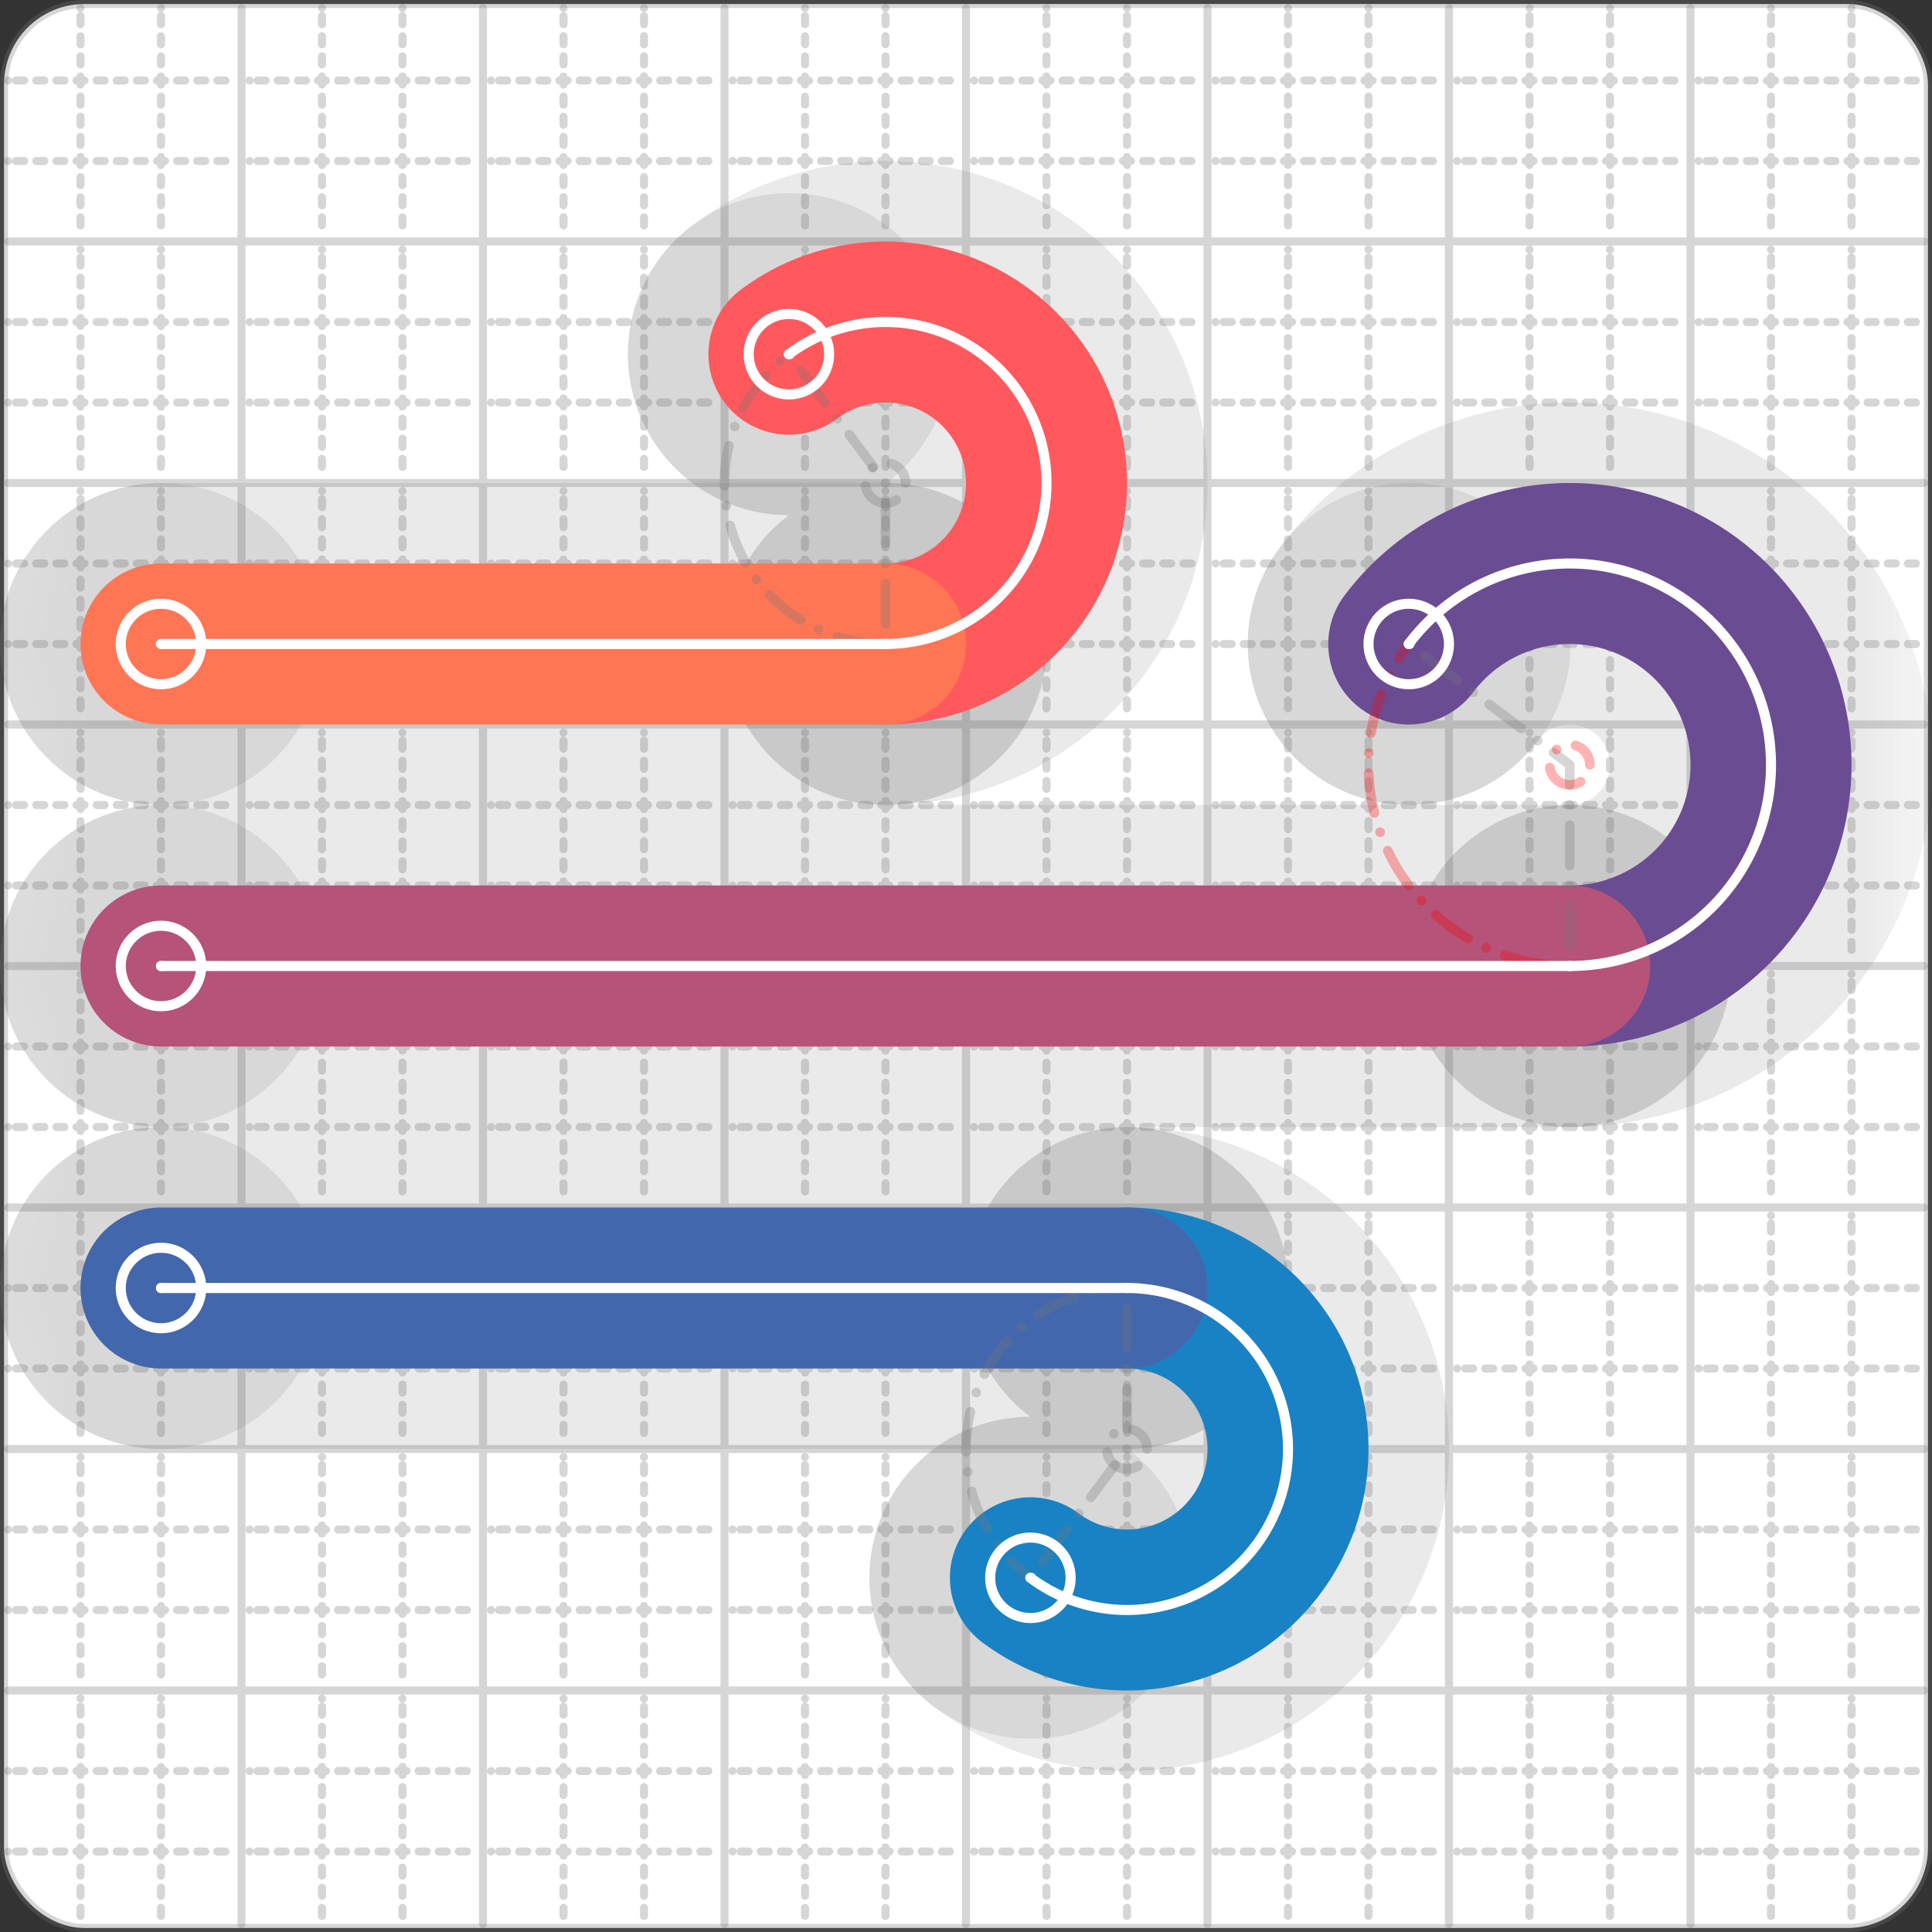
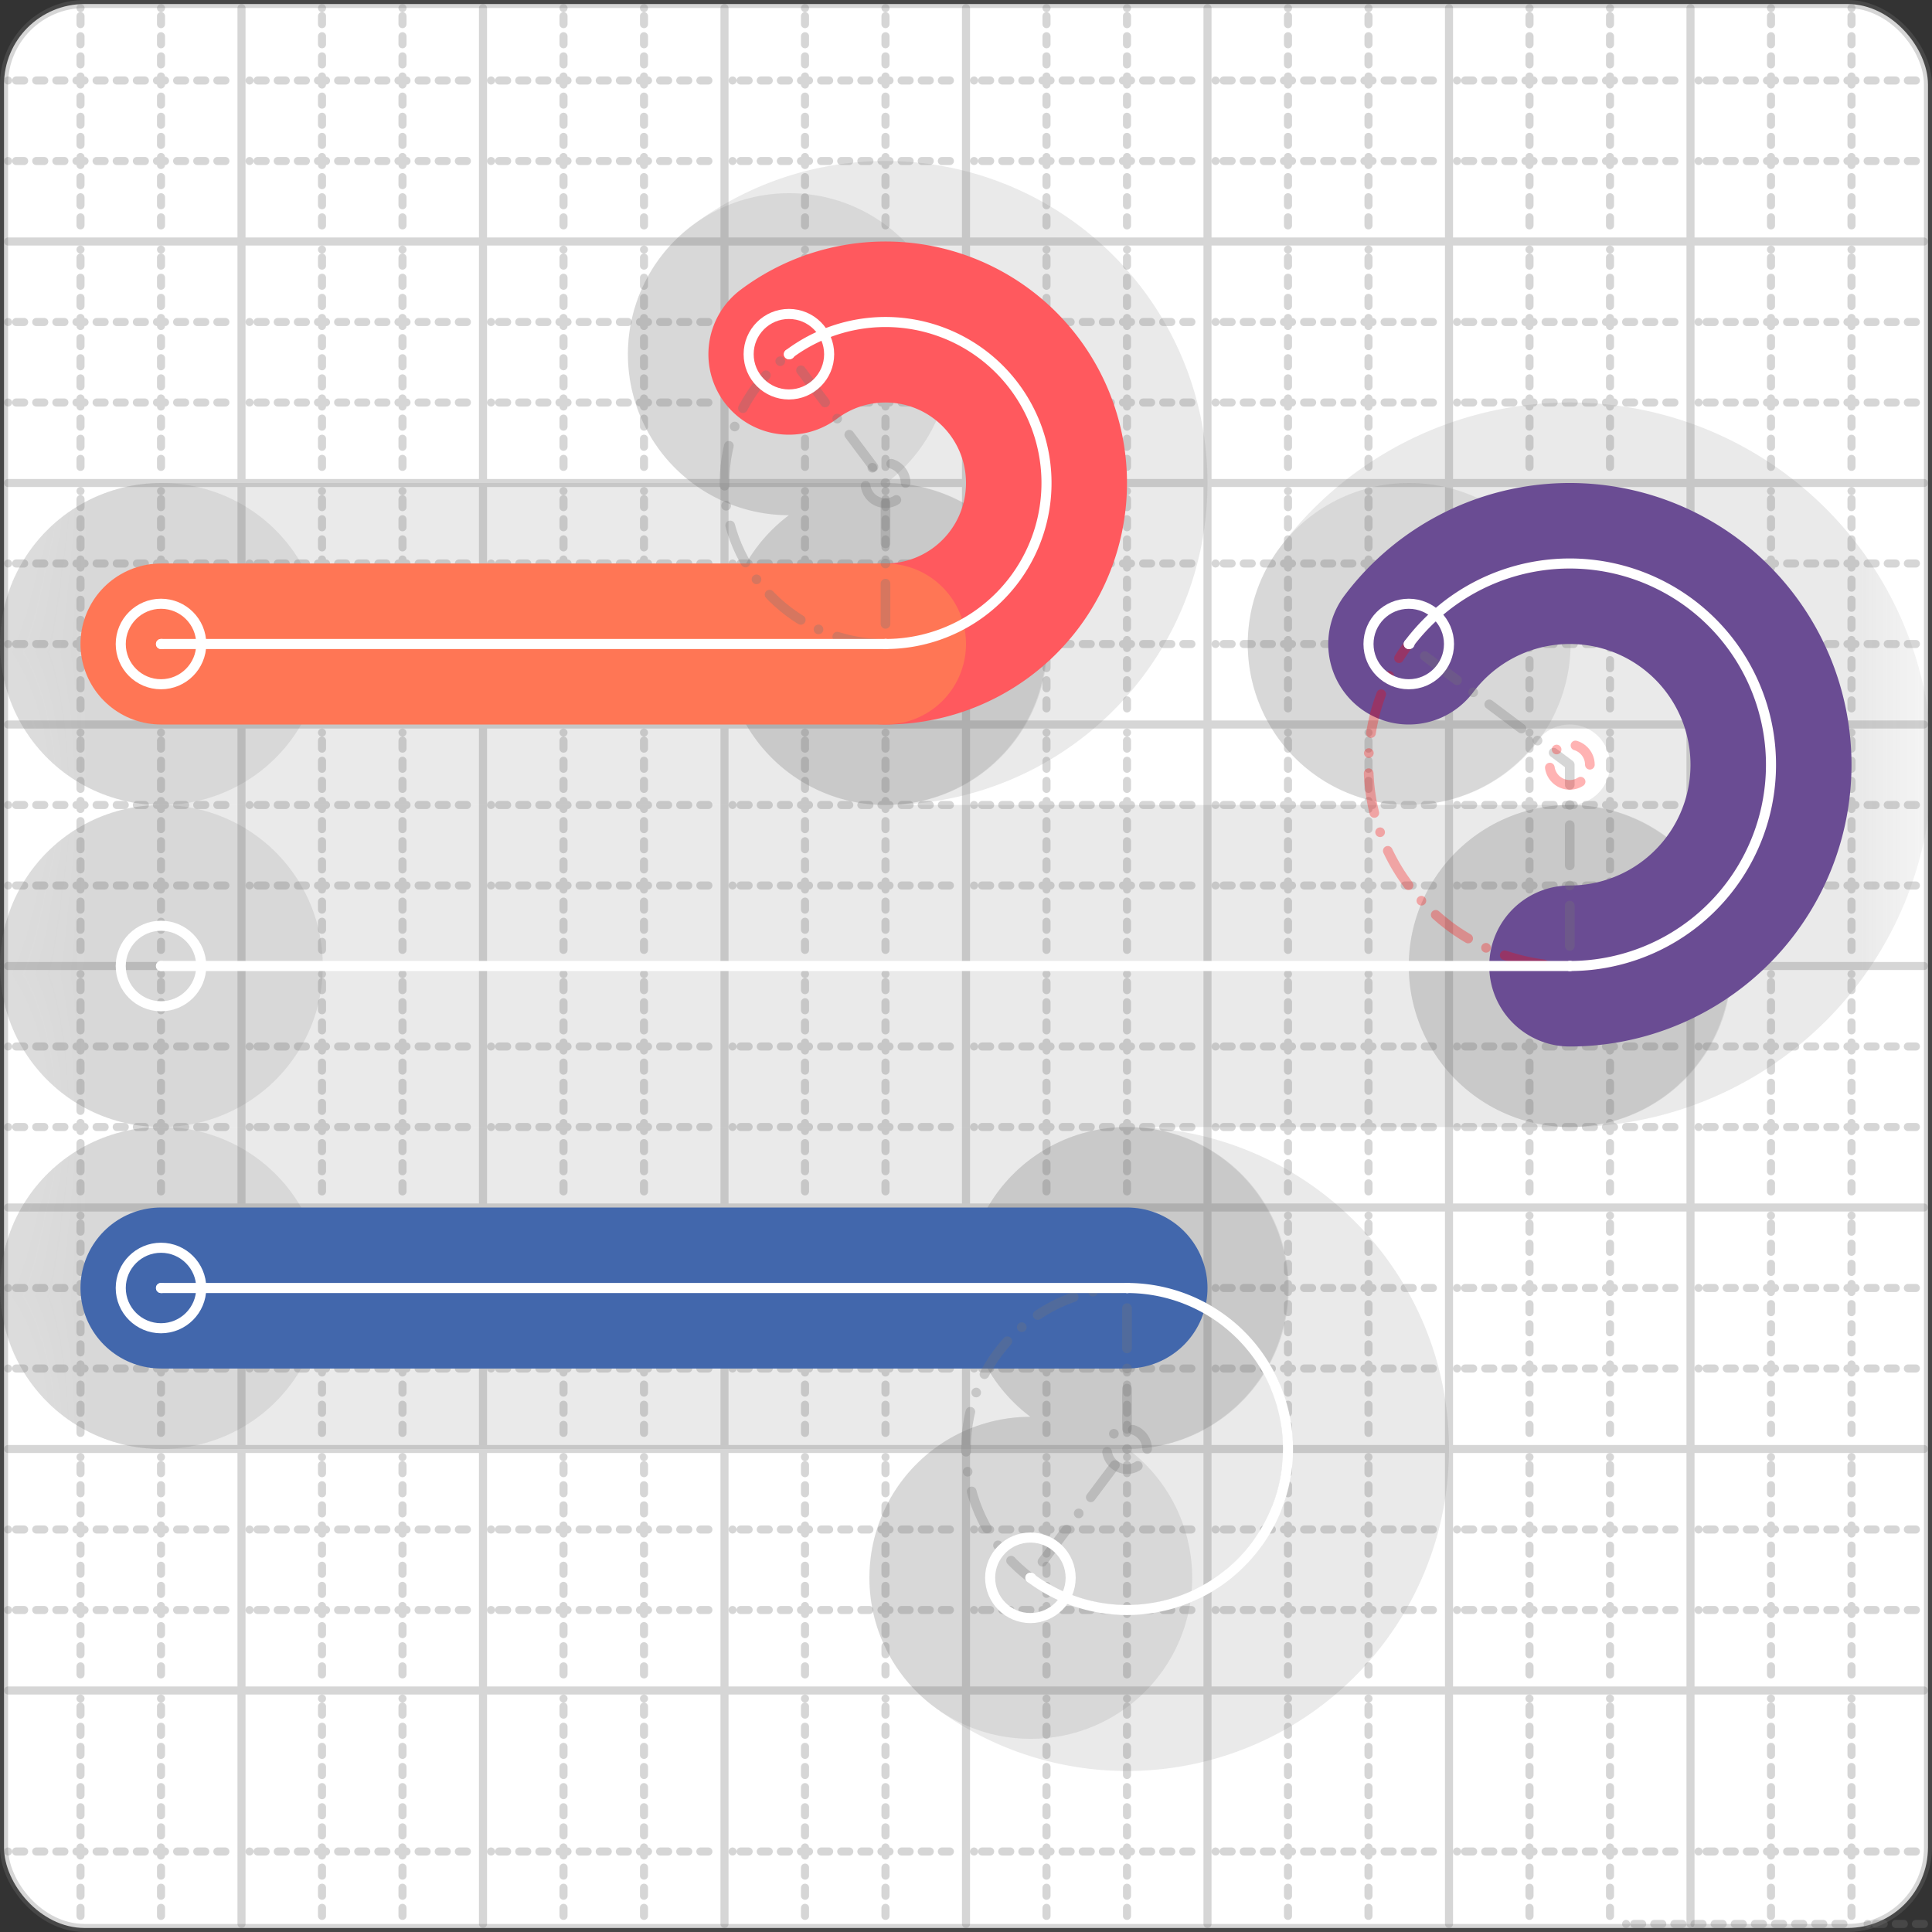
<svg xmlns="http://www.w3.org/2000/svg" width="24" height="24" viewBox="0 0 24 24" fill="none" stroke="currentColor" stroke-width="2" stroke-linecap="round" stroke-linejoin="round">
  <rect x="0" y="0" width="24" height="24" fill="#333333" stroke="none" />
  <style>
  @media screen and (prefers-color-scheme: light) {
    .svg-preview-grid-rect { fill: none }
  }
  @media screen and (prefers-color-scheme: dark) {
    .svg-preview-grid-rect { fill: none }
    .svg
    .svg-preview-grid-group,
    .svg-preview-radii-group,
    .svg-preview-shadow-mask-group,
    .svg-preview-shadow-group {
      stroke: #fff;
    }
  }
</style>
  <g class="svg-preview-grid-group" stroke-linecap="butt" stroke-width="0.1" stroke="#777" stroke-opacity="0.3">
    <rect class="svg-preview-grid-rect" width="23.9" height="23.9" x="0.05" y="0.05" rx="1" fill="#fff" />
-     <path stroke-dasharray="0 0.1 0.1 0.15 0.1 0.15 0.1 0.15 0.1 0.15 0.1 0.15 0.1 0.15 0.1 0.15 0.1 0.15 0.1 0.15 0.1 0.15 0.1 0.15 0 0.15" stroke-width="0.1" d="M0.1 1h23.8M1 0.1v23.8M0.1 2h23.8M2 0.1v23.8M0.1 4h23.8M4 0.1v23.8M0.1 5h23.8M5 0.1v23.8M0.1 7h23.8M7 0.1v23.8M0.1 8h23.8M8 0.1v23.8M0.1 10h23.8M10 0.1v23.8M0.1 11h23.8M11 0.1v23.8M0.1 13h23.8M13 0.1v23.8M0.1 14h23.8M14 0.1v23.8M0.1 16h23.8M16 0.1v23.8M0.1 17h23.8M17 0.1v23.8M0.1 19h23.8M19 0.1v23.8M0.1 20h23.8M20 0.1v23.8M0.1 22h23.8M22 0.1v23.8M0.1 23h23.8M23 0.1v23.8" />
+     <path stroke-dasharray="0 0.1 0.1 0.15 0.1 0.15 0.1 0.15 0.1 0.15 0.1 0.15 0.1 0.15 0.1 0.15 0.1 0.15 0.1 0.15 0.1 0.15 0.1 0.15 0 0.15" stroke-width="0.1" d="M0.1 1h23.8M1 0.1v23.8M0.1 2h23.8M2 0.1v23.8M0.1 4h23.8M4 0.1v23.8M0.1 5h23.8M5 0.1v23.8M0.1 7h23.8M7 0.1v23.8M0.1 8h23.8M8 0.1v23.8M0.1 10h23.8M10 0.1v23.8M0.1 11h23.8M11 0.1v23.8M0.1 13h23.8M13 0.1v23.8M0.1 14h23.8M14 0.1v23.8M0.1 16h23.8M16 0.1v23.8M0.1 17h23.8M17 0.1v23.8M0.1 19h23.8M19 0.1v23.8M0.1 20h23.8M20 0.1v23.8h23.8M22 0.1v23.8M0.1 23h23.8M23 0.1v23.8" />
    <path d="M0.1 3h23.8M3 0.1v23.8M0.1 6h23.8M6 0.1v23.8M0.1 9h23.8M9 0.1v23.8M0.1 12h23.8M12 0.1v23.8M0.1 15h23.8M15 0.1v23.8M0.1 18h23.8M18 0.1v23.8M0.1 21h23.8M21 0.1v23.8" />
  </g>
  <g class="svg-preview-shadow-mask-group" stroke-width="4" stroke="#777" stroke-opacity="0.15">
    <mask id="svg-preview-shadow-mask-0" maskUnits="userSpaceOnUse" stroke-opacity="1" stroke-width="4" stroke="#000">
      <rect x="0" y="0" width="24" height="24" fill="#fff" stroke="none" rx="1" />
      <path d="M12.8 19.6h.01M14 16h.01M2 16h.01" />
    </mask>
    <mask id="svg-preview-shadow-mask-1" maskUnits="userSpaceOnUse" stroke-opacity="1" stroke-width="4" stroke="#000">
      <rect x="0" y="0" width="24" height="24" fill="#fff" stroke="none" rx="1" />
      <path d="M17.5 8h.01M19.5 12h.01M2 12h.01" />
    </mask>
    <mask id="svg-preview-shadow-mask-2" maskUnits="userSpaceOnUse" stroke-opacity="1" stroke-width="4" stroke="#000">
      <rect x="0" y="0" width="24" height="24" fill="#fff" stroke="none" rx="1" />
      <path d="M9.8 4.4h.01M11 8h.01M2 8h.01" />
    </mask>
  </g>
  <g class="svg-preview-shadow-group" stroke-width="4" stroke="#777" stroke-opacity="0.15">
    <path mask="url(#svg-preview-shadow-mask-0)" d="M 12.8 19.6 A2 2 0 1 0 14 16" />
    <path mask="url(#svg-preview-shadow-mask-0)" d="M 14 16 L 2 16" />
    <path mask="url(#svg-preview-shadow-mask-1)" d="M 17.5 8 A2.5 2.5 0 1 1 19.5 12" />
    <path mask="url(#svg-preview-shadow-mask-1)" d="M 19.5 12 L 2 12" />
    <path mask="url(#svg-preview-shadow-mask-2)" d="M 9.8 4.4 A2 2 0 1 1 11 8" />
    <path mask="url(#svg-preview-shadow-mask-2)" d="M 11 8 L 2 8" />
    <path d="M12.8 19.6h.01M14 16h.01M2 16h.01M17.5 8h.01M19.5 12h.01M2 12h.01M9.8 4.4h.01M11 8h.01M2 8h.01" />
  </g>
  <g class="svg-preview-handles-group" stroke-width="0.12" stroke="#777" stroke-opacity="0.6" />
  <g class="svg-preview-colored-path-group">
-     <path d="M 12.8 19.6 A2 2 0 1 0 14 16" stroke="#1982c4" />
    <path d="M 14 16 L 2 16" stroke="#4267AC" />
    <path d="M 17.5 8 A2.5 2.5 0 1 1 19.5 12" stroke="#6a4c93" />
-     <path d="M 19.5 12 L 2 12" stroke="#B55379" />
    <path d="M 9.8 4.4 A2 2 0 1 1 11 8" stroke="#FF595E" />
    <path d="M 11 8 L 2 8" stroke="#FF7655" />
  </g>
  <g class="svg-preview-radii-group" stroke-width="0.12" stroke-dasharray="0 0.25 0.25" stroke="#777" stroke-opacity="0.3">
    <path d="M12.8 19.6 14 18 14 16" />
    <circle cy="18" cx="14" r="0.25" stroke-dasharray="0" />
    <circle cy="18" cx="14" r="2" />
    <path d="M17.5 8 19.5 9.5 19.5 12" />
    <circle cy="9.5" cx="19.5" r="0.25" stroke-dasharray="0" stroke="red" />
    <circle cy="9.5" cx="19.5" r="2.5" stroke="red" />
    <path d="M9.8 4.4 11 6 11 8" />
    <circle cy="6" cx="11" r="0.25" stroke-dasharray="0" />
    <circle cy="6" cx="11" r="2" />
  </g>
  <g class="svg-preview-control-path-marker-mask-group" stroke-width="1" stroke="#000">
    <mask id="svg-preview-control-path-marker-mask-0" maskUnits="userSpaceOnUse">
      <rect x="0" y="0" width="24" height="24" fill="#fff" stroke="none" rx="1" />
      <path d="M12.8 19.6h.01" />
      <path d="M14 16h.01" />
    </mask>
    <mask id="svg-preview-control-path-marker-mask-1" maskUnits="userSpaceOnUse">
      <rect x="0" y="0" width="24" height="24" fill="#fff" stroke="none" rx="1" />
      <path d="M14 16h.01" />
      <path d="M2 16h.01" />
    </mask>
    <mask id="svg-preview-control-path-marker-mask-2" maskUnits="userSpaceOnUse">
      <rect x="0" y="0" width="24" height="24" fill="#fff" stroke="none" rx="1" />
      <path d="M17.5 8h.01" />
      <path d="M19.5 12h.01" />
    </mask>
    <mask id="svg-preview-control-path-marker-mask-3" maskUnits="userSpaceOnUse">
      <rect x="0" y="0" width="24" height="24" fill="#fff" stroke="none" rx="1" />
      <path d="M19.5 12h.01" />
      <path d="M2 12h.01" />
    </mask>
    <mask id="svg-preview-control-path-marker-mask-4" maskUnits="userSpaceOnUse">
      <rect x="0" y="0" width="24" height="24" fill="#fff" stroke="none" rx="1" />
      <path d="M9.8 4.4h.01" />
      <path d="M11 8h.01" />
    </mask>
    <mask id="svg-preview-control-path-marker-mask-5" maskUnits="userSpaceOnUse">
      <rect x="0" y="0" width="24" height="24" fill="#fff" stroke="none" rx="1" />
      <path d="M11 8h.01" />
      <path d="M2 8h.01" />
    </mask>
  </g>
  <g class="svg-preview-control-path-group" stroke="#fff" stroke-width="0.125">
    <path mask="url(#svg-preview-control-path-marker-mask-0)" d="M 12.8 19.6 A2 2 0 1 0 14 16" />
    <path mask="url(#svg-preview-control-path-marker-mask-1)" d="M 14 16 L 2 16" />
    <path mask="url(#svg-preview-control-path-marker-mask-2)" d="M 17.5 8 A2.5 2.5 0 1 1 19.5 12" />
    <path mask="url(#svg-preview-control-path-marker-mask-3)" d="M 19.5 12 L 2 12" />
    <path mask="url(#svg-preview-control-path-marker-mask-4)" d="M 9.8 4.4 A2 2 0 1 1 11 8" />
    <path mask="url(#svg-preview-control-path-marker-mask-5)" d="M 11 8 L 2 8" />
  </g>
  <g class="svg-preview-control-path-marker-group" stroke="#fff" stroke-width="0.125">
    <path d="M12.8 19.6h.01M14 16h.01M14 16h.01M2 16h.01M17.5 8h.01M19.5 12h.01M19.5 12h.01M2 12h.01M9.8 4.4h.01M11 8h.01M11 8h.01M2 8h.01" />
    <circle cx="12.8" cy="19.6" r="0.5" />
    <circle cx="2" cy="16" r="0.5" />
    <circle cx="17.5" cy="8" r="0.5" />
    <circle cx="2" cy="12" r="0.5" />
    <circle cx="9.8" cy="4.4" r="0.5" />
    <circle cx="2" cy="8" r="0.5" />
  </g>
  <g class="svg-preview-handles-group" stroke-width="0.12" stroke="#FFF" stroke-opacity="0.3" />
</svg>